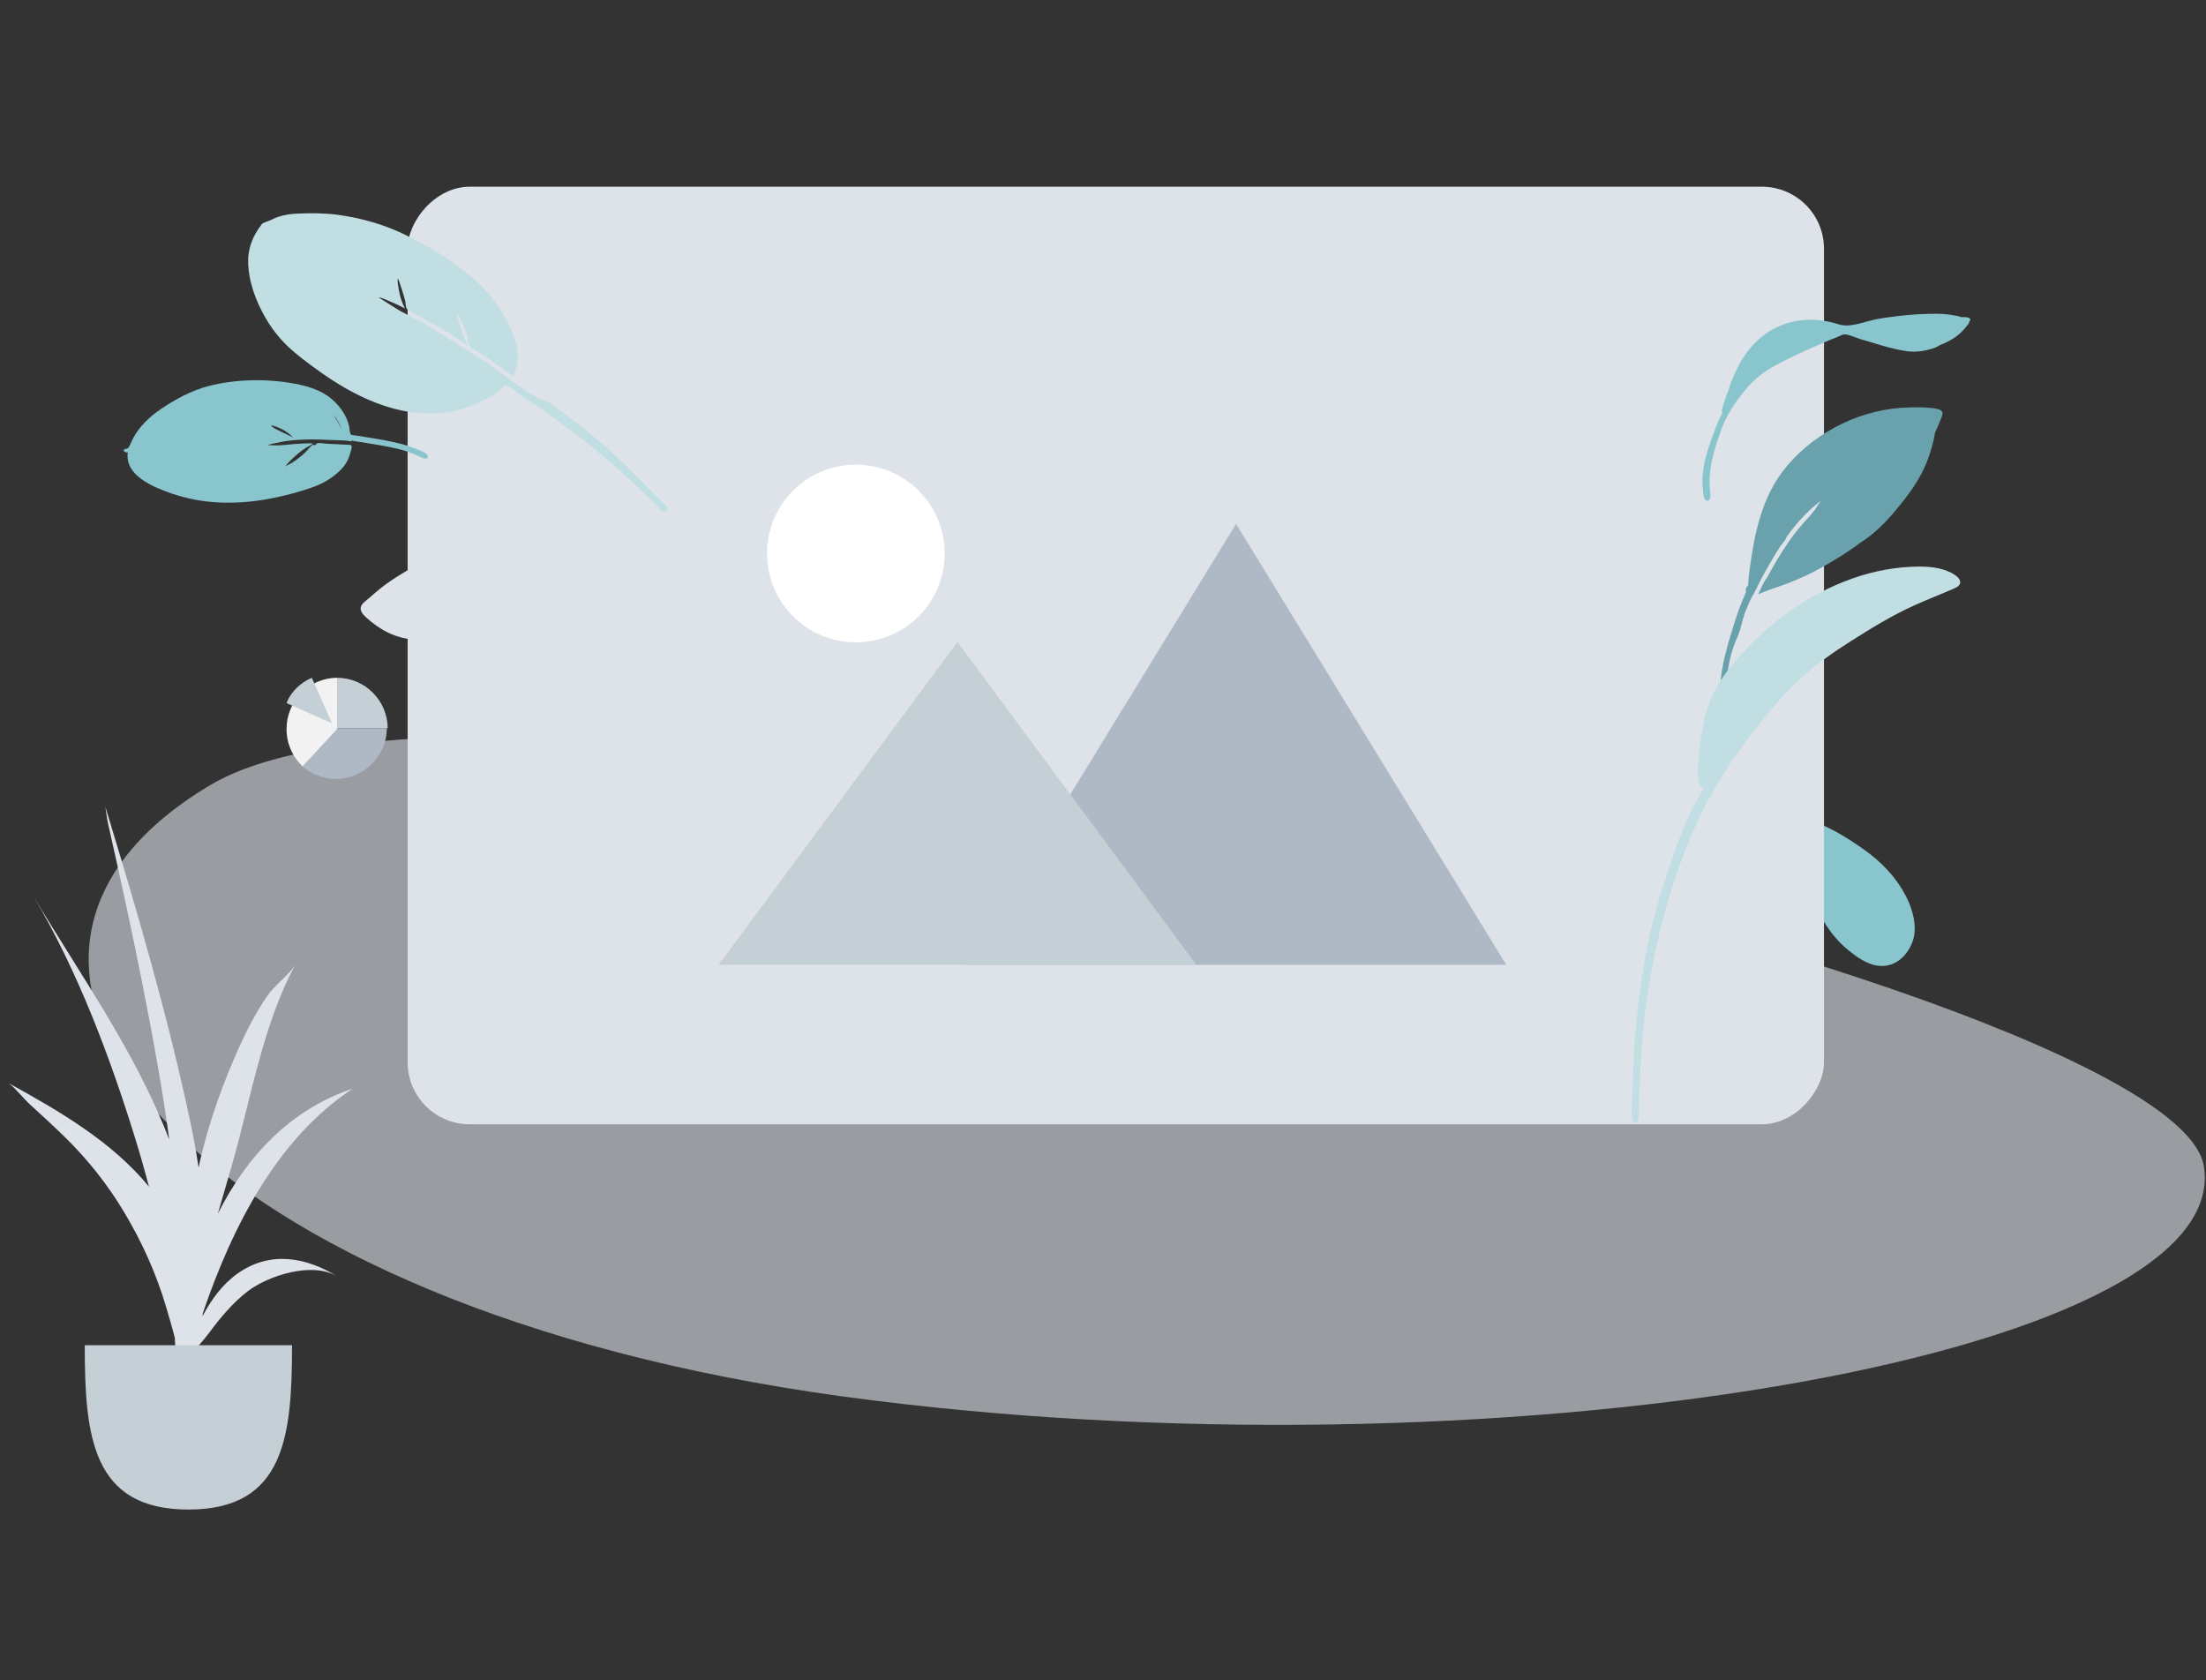
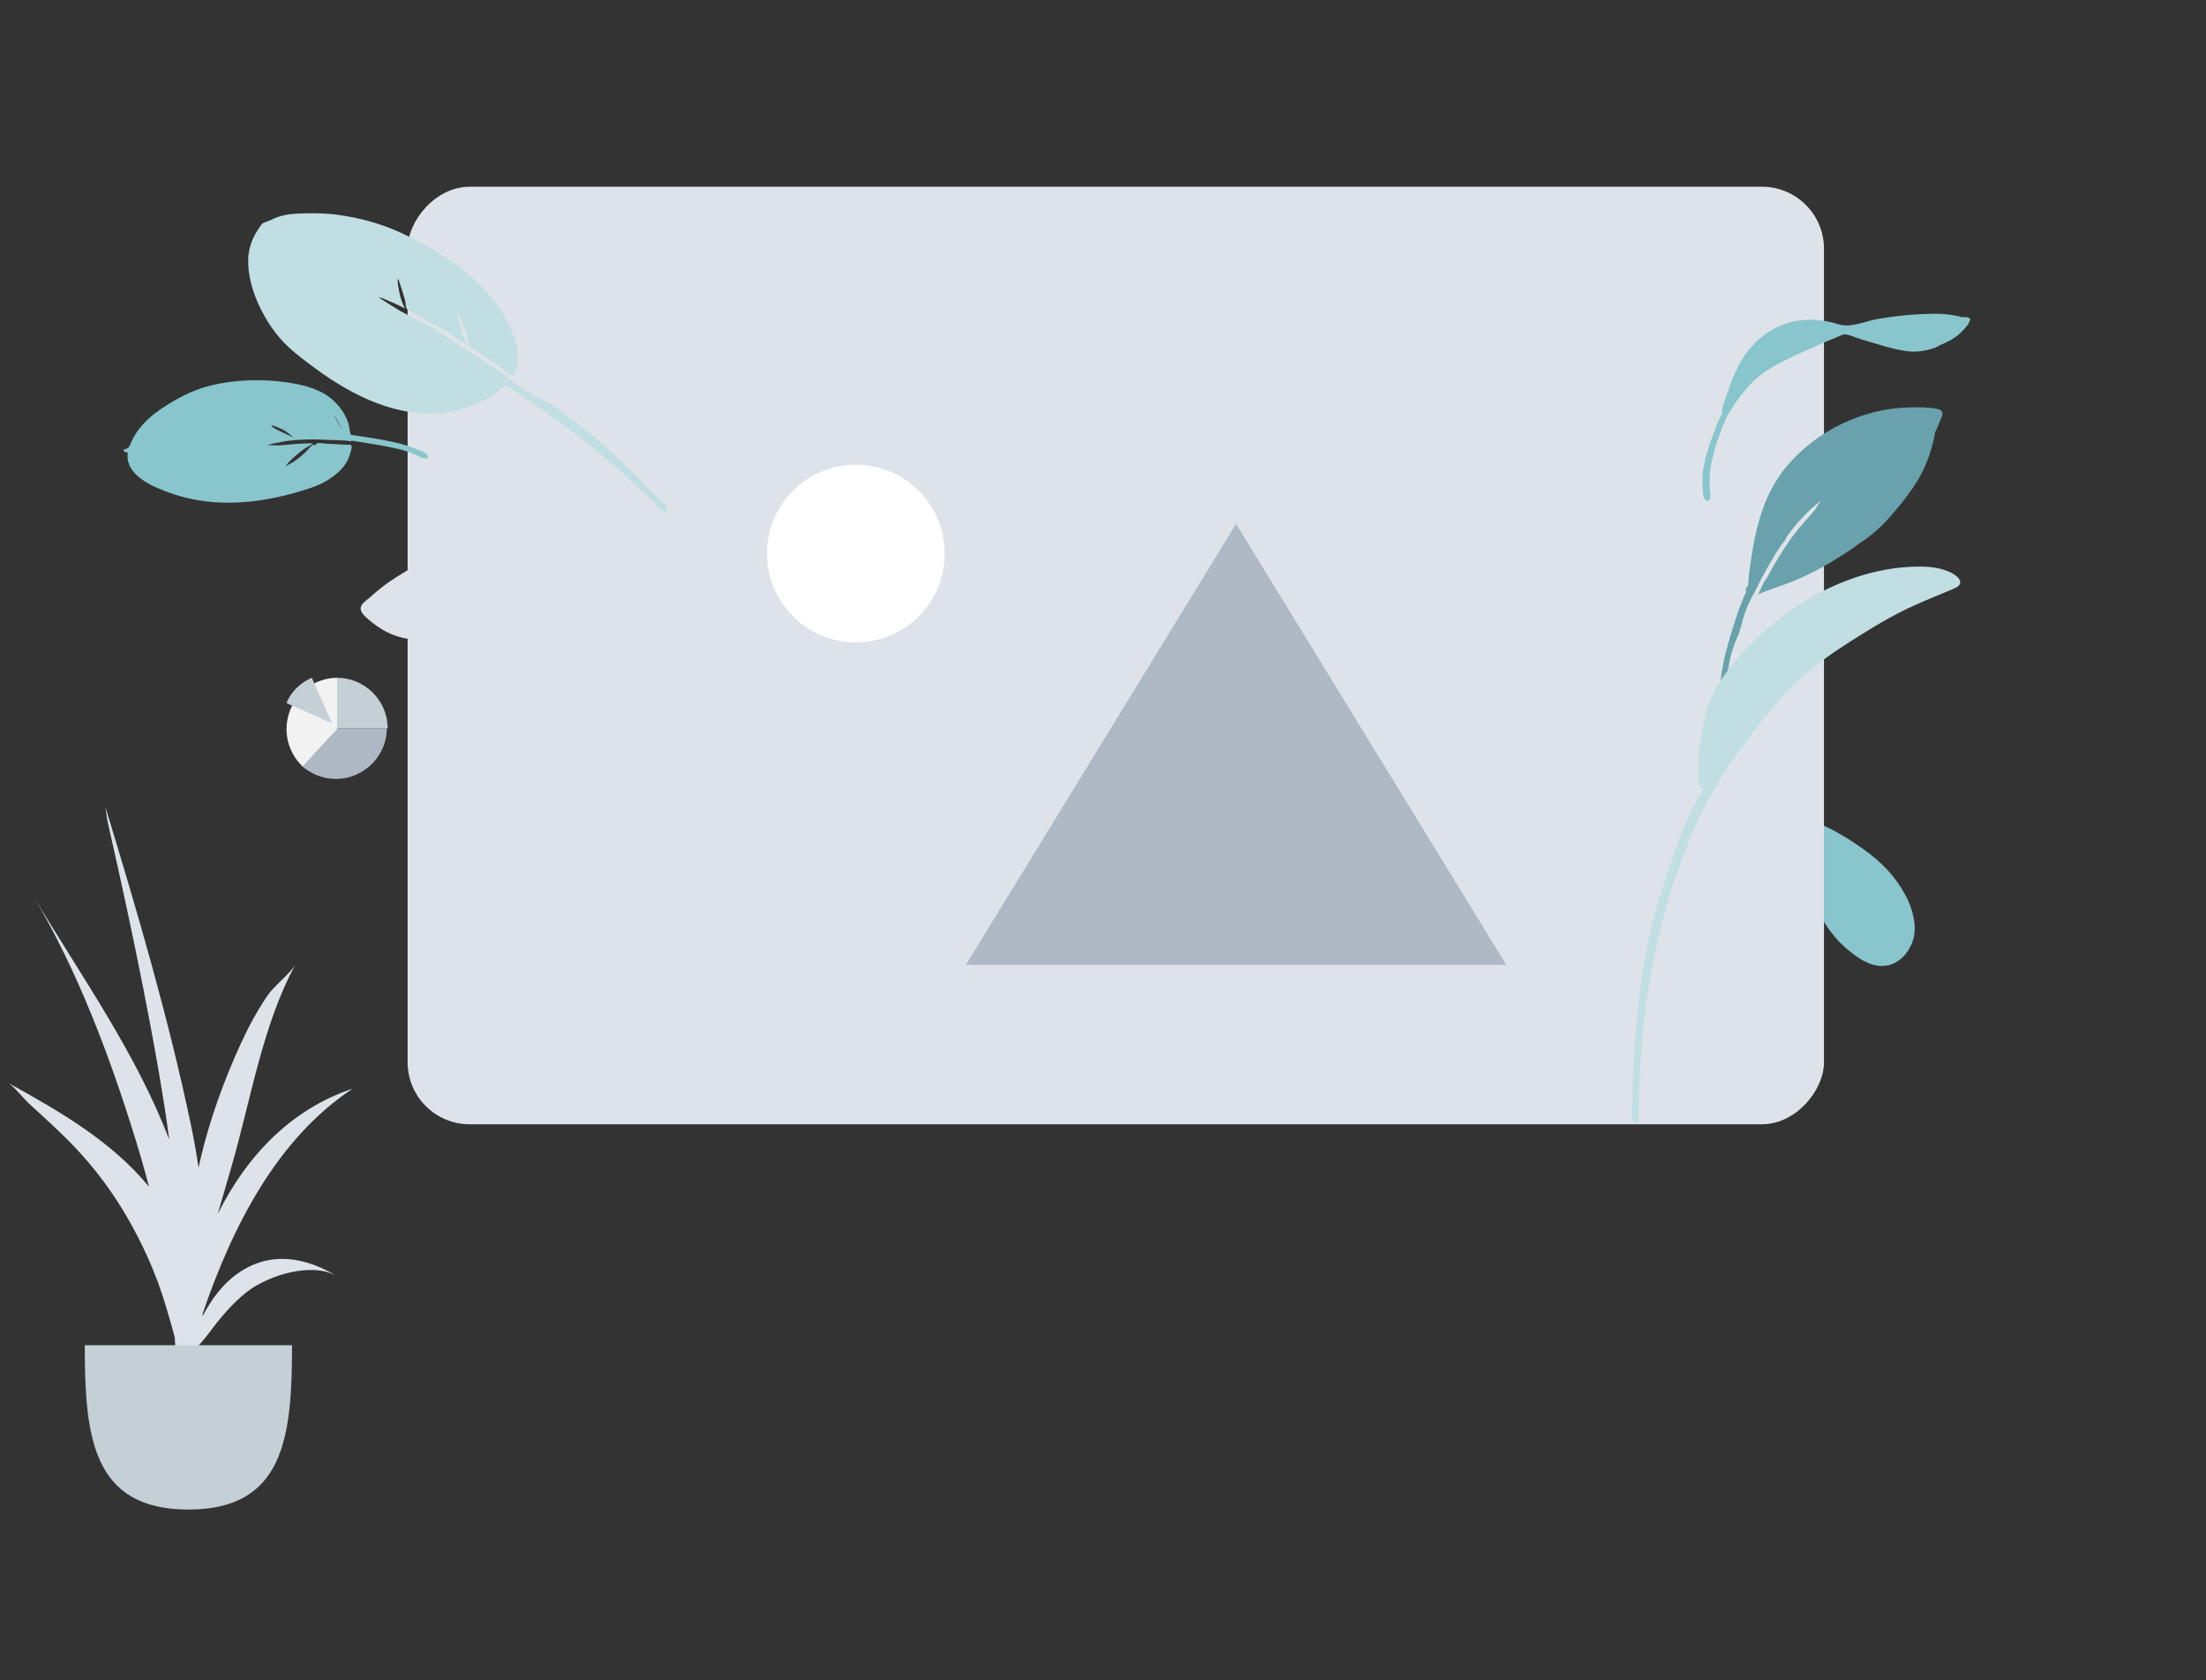
<svg xmlns="http://www.w3.org/2000/svg" width="193" height="147" viewBox="0 0 193 147" fill="none">
  <rect x="0" y="0" width="193" height="147" fill="#333333" stroke="none" />
  <g opacity="0.6" clip-path="url(#clip0_43_8777)">
-     <path fill-rule="evenodd" clip-rule="evenodd" d="M192.814 102.035C195.512 118.864 130.064 129.841 73.732 122.18C17.4 114.52 -8.443 84.605 18.438 68.665C45.319 52.724 190.115 85.206 192.814 102.035Z" fill="#DDE3E9" />
-   </g>
+     </g>
  <path fill-rule="evenodd" clip-rule="evenodd" d="M154.646 71.248C156.3 71.248 157.772 71.463 159.296 72.12C160.611 72.687 161.81 73.438 162.974 74.256C164.611 75.405 165.901 76.744 166.803 78.517C167.343 79.576 167.738 81.075 167.376 82.231C166.95 83.592 165.778 84.727 164.235 84.487C163.281 84.339 162.407 83.707 161.682 83.113C160.815 82.402 160.12 81.547 159.547 80.597C158.612 79.048 158.062 77.297 157.268 75.679C156.891 74.911 156.526 74.137 156.075 73.407C155.851 73.045 155.613 72.687 155.274 72.419C155.093 72.275 154.328 72.026 154.62 71.703C150.331 71.76 146.532 75.054 145.708 79.131C145.632 79.511 145.572 79.894 145.509 80.276C145.469 80.518 145.485 81.408 145.269 81.562C144.793 81.903 144.993 80.869 145.013 80.72C145.066 80.336 145.123 79.951 145.182 79.568C145.503 77.481 146.432 75.541 147.981 74.053C149.753 72.351 152.143 71.248 154.646 71.248Z" fill="#89C5CC" />
  <path fill-rule="evenodd" clip-rule="evenodd" d="M2.979 78.501C7.107 85.426 11.914 92.131 14.802 99.703C14.685 98.81 14.562 97.919 14.424 97.028C13.691 92.309 12.781 87.624 11.824 82.945C11.337 80.563 10.821 78.189 10.293 75.815C10.009 74.54 9.728 73.265 9.438 71.991C9.367 71.683 9.307 71.144 9.219 70.598C12.025 79.805 14.731 89.02 16.71 98.449C16.97 99.686 17.191 100.922 17.372 102.155C17.434 101.873 17.495 101.592 17.561 101.311C18.362 97.948 19.564 94.612 20.994 91.468C21.678 89.964 22.463 88.493 23.388 87.123C23.965 86.269 25.325 85.253 25.851 84.378C22.974 89.655 21.935 96.257 20.274 101.994C19.868 103.394 19.46 104.792 19.06 106.192C21.566 101.168 25.452 97.04 30.856 95.251C24.315 99.573 20.391 107.142 17.747 114.884C17.739 114.975 17.728 115.067 17.72 115.159C18.497 113.683 19.477 112.347 20.806 111.412C23.649 109.409 26.802 109.992 29.56 111.71C27.395 110.334 23.484 111.587 21.663 112.985C20.359 113.986 19.245 115.329 18.278 116.639C18.046 116.953 17.73 117.32 17.395 117.711C16.927 120.752 16.164 123.772 15.083 126.768C15.261 125.908 15.132 124.532 15.182 123.891C15.187 123.822 15.191 123.753 15.197 123.683C15.033 124.339 14.874 124.988 14.721 125.626C15.025 124.408 15.19 123.137 15.319 121.853C15.352 121.301 15.384 120.749 15.418 120.198C15.408 119.15 15.364 118.099 15.292 117.046C15.033 116.022 14.743 115.056 14.504 114.254C13.642 111.356 12.379 108.581 10.823 105.992C9.404 103.629 7.705 101.488 5.744 99.553C4.687 98.51 3.581 97.516 2.49 96.509C2.096 96.145 1.391 95.249 0.781 94.782C5.222 97.231 9.792 99.879 13.032 103.824C12.652 102.365 12.239 100.928 11.803 99.519C9.589 92.37 6.794 84.961 2.979 78.501Z" fill="#DDE3E9" />
  <path fill-rule="evenodd" clip-rule="evenodd" d="M7.415 117.701C7.415 125.639 8.044 132.075 16.482 132.075C24.92 132.075 25.549 125.639 25.549 117.701" fill="#C5CFD6" />
  <path fill-rule="evenodd" clip-rule="evenodd" d="M29.376 63.727H33.843C33.843 64.882 33.372 65.964 32.627 66.75C31.808 67.61 30.642 68.151 29.376 68.151C28.209 68.151 27.142 67.684 26.323 66.947L29.376 63.727Z" fill="#AFB9C5" />
  <path fill-rule="evenodd" clip-rule="evenodd" d="M25.069 63.784C25.069 61.32 27.06 59.303 29.493 59.303V63.784L26.469 67.045C25.609 66.248 25.069 65.078 25.069 63.784Z" fill="#F2F2F2" />
  <path fill-rule="evenodd" clip-rule="evenodd" d="M33.916 63.727C33.916 61.294 31.925 59.303 29.492 59.303V63.727H33.916ZM27.281 59.303L29.05 63.285L25.069 61.515C25.462 60.483 26.346 59.697 27.281 59.303Z" fill="#C5CFD6" />
  <path fill-rule="evenodd" clip-rule="evenodd" d="M112.912 85.469C112.914 85.475 112.916 85.481 112.92 85.488C112.916 85.482 112.912 85.459 112.912 85.469Z" fill="#C5CFD6" />
  <path fill-rule="evenodd" clip-rule="evenodd" d="M112.917 85.478C112.917 85.479 112.918 85.481 112.918 85.484C112.918 85.478 112.908 85.461 112.917 85.478Z" fill="#C5CFD6" />
-   <path fill-rule="evenodd" clip-rule="evenodd" d="M112.877 85.381C112.885 85.404 112.895 85.425 112.905 85.448C112.9 85.437 112.895 85.428 112.891 85.416C113.011 85.716 112.935 85.521 112.877 85.381Z" fill="#C5CFD6" />
  <path fill-rule="evenodd" clip-rule="evenodd" d="M112.903 85.45C112.907 85.46 112.912 85.472 112.917 85.482C112.95 85.547 112.903 85.45 112.903 85.45Z" fill="#C5CFD6" />
  <path fill-rule="evenodd" clip-rule="evenodd" d="M112.916 85.478C112.916 85.477 112.916 85.477 112.915 85.476C112.916 85.477 112.916 85.477 112.916 85.478Z" fill="#C5CFD6" />
  <path fill-rule="evenodd" clip-rule="evenodd" d="M112.922 85.487C112.929 85.5 112.889 85.434 112.922 85.487V85.487Z" fill="#C5CFD6" />
  <path fill-rule="evenodd" clip-rule="evenodd" d="M112.917 85.478L112.915 85.476C112.916 85.477 112.916 85.478 112.917 85.478Z" fill="#C5CFD6" />
  <rect width="123.916" height="82.029" rx="5.426" transform="matrix(-1 0 0 1 159.578 16.337)" fill="#DDE3E9" />
  <path fill-rule="evenodd" clip-rule="evenodd" d="M108.142 45.836L131.781 84.413H84.504L108.142 45.836Z" fill="#AFB9C5" />
-   <path fill-rule="evenodd" clip-rule="evenodd" d="M83.769 56.169L104.667 84.413H62.872L83.769 56.169Z" fill="#C5CFD6" />
  <path fill-rule="evenodd" clip-rule="evenodd" d="M74.877 56.2C70.584 56.2 67.104 52.72 67.104 48.427C67.104 44.134 70.584 40.654 74.877 40.654C79.17 40.654 82.65 44.134 82.65 48.427C82.65 52.72 79.17 56.2 74.877 56.2Z" fill="white" />
  <path fill-rule="evenodd" clip-rule="evenodd" d="M33.313 51.46C32.979 51.73 32.652 52.007 32.332 52.294C32.089 52.513 31.658 52.775 31.57 53.107C31.48 53.452 31.767 53.774 31.993 53.983C33.191 55.085 34.541 55.83 36.201 55.954C38.757 56.145 40.982 55.492 43.2 54.208C44.758 53.305 45.79 51.971 46.016 50.168C47.871 50.94 49.666 52.002 51.191 53.307C51.944 53.951 52.592 54.664 53.191 55.455C53.575 55.961 53.946 56.475 54.291 57.01C54.441 57.242 54.593 57.654 54.84 57.787C55.131 57.944 55.482 57.698 55.467 57.375C55.456 57.107 55.165 56.795 55.03 56.575C54.804 56.211 54.576 55.848 54.335 55.493C53.945 54.919 53.542 54.353 53.103 53.816C52.116 52.608 50.86 51.611 49.557 50.76C47.059 49.128 44.318 48.1 41.278 48.013C39.409 47.959 37.837 48.598 36.238 49.551C35.243 50.145 34.216 50.729 33.313 51.46Z" fill="#DDE3E9" />
  <path fill-rule="evenodd" clip-rule="evenodd" d="M57.558 43.567C55.61 41.561 53.655 39.58 51.479 37.814C50.197 36.773 48.845 35.827 47.522 34.84C47.674 34.973 47.824 35.111 47.97 35.252C47.557 34.972 47.016 34.813 46.578 34.553C46.09 34.264 45.623 33.933 45.164 33.599C44.27 32.947 43.389 32.283 42.47 31.666C41.446 30.977 40.385 30.342 39.343 29.68C38.459 29.118 37.564 28.503 36.619 28.043C36.103 27.793 35.587 27.496 35.069 27.235C34.896 27.148 33.138 26.038 33.143 26.034C33.24 25.961 34.124 26.377 34.261 26.433C34.661 26.596 35.043 26.791 35.427 26.986C35.216 26.57 35.049 26.133 34.958 25.673C34.93 25.531 34.705 24.497 34.82 24.411C34.878 24.367 35.439 26.216 35.467 26.394C35.491 26.539 35.487 26.747 35.535 26.883C35.611 27.104 35.607 27.037 35.775 27.162C36.083 27.39 36.492 27.532 36.826 27.723C37.005 27.823 37.562 28.221 37.898 28.335C38.912 28.828 39.941 29.586 40.905 30.215C40.652 29.74 40.459 29.243 40.319 28.722C40.286 28.598 39.925 27.488 40.013 27.422C40.111 27.348 40.798 29.043 40.838 29.203C40.914 29.502 40.929 29.833 41.024 30.123C41.128 30.442 41.452 30.555 41.744 30.74C42.818 31.423 43.856 32.148 44.876 32.907C45.989 30.927 44.706 28.536 43.624 26.875C42.844 25.678 41.794 24.651 40.686 23.755C39.207 22.559 37.515 21.604 35.824 20.73C33.855 19.712 31.726 19.081 29.513 18.79C28.355 18.637 27.171 18.641 26.002 18.69C25.431 18.714 24.883 18.79 24.335 18.976C24.089 19.06 23.85 19.166 23.618 19.285C23.441 19.375 23.014 19.47 22.913 19.604C22.077 20.692 21.65 21.775 21.715 23.142C21.777 24.435 22.185 25.73 22.74 26.883C23.357 28.168 24.151 29.334 25.19 30.313C25.982 31.06 26.868 31.71 27.748 32.351C30.878 34.632 34.847 36.616 38.901 36.106C40.213 35.942 41.461 35.483 42.628 34.859C42.903 34.712 43.176 34.563 43.435 34.39C43.61 34.273 44.078 33.746 44.254 33.727C44.495 33.7 45.014 34.191 45.241 34.34C46.96 35.475 48.635 36.672 50.274 37.917C52.018 39.241 53.677 40.656 55.286 42.137C55.971 42.767 56.651 43.399 57.316 44.05C57.471 44.201 57.849 44.759 58.13 44.785C58.307 44.8 58.427 44.649 58.402 44.485C58.358 44.199 57.757 43.772 57.558 43.567Z" fill="#C1DEE2" />
  <path fill-rule="evenodd" clip-rule="evenodd" d="M25.665 38.293C25.366 37.995 25.031 37.726 24.637 37.534C24.537 37.486 23.794 37.161 23.746 37.232C23.633 37.398 25.576 38.198 25.665 38.293ZM29.185 36.302C29.183 36.314 29.44 36.717 29.511 36.84C29.66 37.103 29.797 37.371 29.927 37.64C29.735 37.165 29.538 36.725 29.185 36.302ZM11.183 39.576C10.935 39.649 10.637 39.36 10.959 39.288C11.219 39.231 11.206 39.217 11.323 39.024C11.418 38.868 11.476 38.676 11.56 38.512C11.736 38.163 11.937 37.831 12.182 37.519C12.71 36.85 13.351 36.275 14.072 35.789C15.329 34.943 16.738 34.169 18.232 33.78C20.609 33.162 23.314 33.123 25.695 33.552C27.169 33.818 28.516 34.279 29.495 35.372C29.985 35.918 30.369 36.558 30.537 37.263C30.58 37.447 30.572 37.652 30.627 37.832C30.711 38.11 30.674 38.036 31.026 38.09C31.411 38.149 31.795 38.209 32.179 38.27C33.185 38.43 34.197 38.6 35.176 38.86C35.499 38.946 35.815 39.05 36.123 39.172C36.356 39.263 37.284 39.552 37.397 39.83C37.584 40.294 36.955 40.084 36.76 39.983C36.589 39.895 36.413 39.812 36.235 39.736C35.786 39.545 35.318 39.397 34.839 39.279C34.322 39.151 33.795 39.056 33.27 38.961C32.779 38.873 32.288 38.792 31.795 38.715C31.521 38.672 31.248 38.63 30.974 38.589C30.88 38.574 30.715 38.5 30.728 38.612C30.152 38.51 29.529 38.524 28.943 38.496C28.225 38.462 27.504 38.433 26.783 38.454C26.263 38.469 25.743 38.5 25.226 38.565C24.924 38.602 24.626 38.657 24.33 38.727C24.167 38.765 23.525 38.846 23.436 38.977C23.474 38.921 24.183 38.975 24.273 38.972C24.634 38.96 24.992 38.927 25.351 38.89C26.019 38.821 26.686 38.785 27.355 38.791C27.353 38.899 26.895 39.091 26.784 39.163C26.534 39.324 26.294 39.499 26.07 39.691C25.677 40.03 25.205 40.45 24.933 40.852C25.013 40.733 25.409 40.579 25.55 40.489C25.775 40.344 25.995 40.19 26.204 40.024C26.397 39.872 26.576 39.707 26.753 39.539C26.93 39.37 27.17 39.02 27.402 38.908C27.416 38.901 27.518 38.975 27.575 38.95C27.633 38.925 27.705 38.799 27.72 38.794C27.936 38.717 28.347 38.812 28.574 38.822C29.164 38.847 29.753 38.88 30.342 38.91C30.525 38.919 30.68 38.881 30.749 39.005C30.822 39.137 30.688 39.484 30.649 39.628C30.507 40.163 30.255 40.643 29.858 41.057C29.114 41.833 28.197 42.351 27.161 42.697C23.192 44.023 18.97 44.553 15.003 43.175C13.361 42.603 10.887 41.583 11.183 39.576Z" fill="#89C5CC" />
  <path fill-rule="evenodd" clip-rule="evenodd" d="M171.547 27.747C171.429 27.661 171.149 27.631 171.019 27.605C170.478 27.498 169.92 27.452 169.368 27.452C167.667 27.454 165.937 27.621 164.264 27.91C163.201 28.094 161.917 28.712 160.86 28.376C159.019 27.792 157.158 27.82 155.411 28.655C153.814 29.418 152.601 30.867 151.894 32.432C151.787 32.669 151.354 33.538 151.231 34.125C151.179 34.245 151.129 34.365 151.083 34.488C150.954 34.836 150.839 35.19 150.731 35.545C150.686 35.696 150.57 36.03 150.707 36.095C150.488 36.498 150.294 36.915 150.133 37.345C149.663 38.595 149.149 39.966 148.983 41.291C148.922 41.782 148.92 42.275 148.977 42.767C149.005 43.01 148.993 43.498 149.158 43.683C149.508 44.075 149.687 43.526 149.648 43.265C149.347 41.273 149.928 39.402 150.616 37.529C151.062 36.319 151.794 35.211 152.613 34.207C153.277 33.395 153.988 32.756 154.898 32.217C156.01 31.559 157.199 31.027 158.377 30.493C159.151 30.142 159.927 29.8 160.723 29.497C160.9 29.43 161.179 29.257 161.375 29.256C161.791 29.255 162.379 29.561 162.78 29.675C164.099 30.05 165.435 30.53 166.799 30.722C167.673 30.845 168.493 30.706 169.31 30.415C169.394 30.386 169.534 30.309 169.706 30.2C170.313 29.966 170.887 29.672 171.388 29.248C171.676 29.004 171.937 28.688 172.176 28.399C172.247 28.312 172.278 28.213 172.28 28.119C172.334 28.091 172.369 28.058 172.378 28.02C172.437 27.735 171.895 27.73 171.547 27.747Z" fill="#89C5CC" />
  <path fill-rule="evenodd" clip-rule="evenodd" d="M169.502 35.782C168.748 35.617 167.914 35.63 167.146 35.643C163.024 35.699 158.977 37.651 156.343 40.768C154.101 43.423 153.484 46.723 153.041 50.059C152.997 50.39 152.978 50.719 152.953 51.051C152.948 51.122 152.94 51.186 152.932 51.246C152.757 51.401 152.666 51.583 152.769 51.783C152.385 52.623 152.061 53.484 151.782 54.372C150.962 56.986 150.128 59.651 150.642 62.4C150.762 60.887 151.014 59.34 151.316 57.852C151.334 57.766 151.353 57.682 151.372 57.597C151.374 57.588 151.376 57.579 151.378 57.571C151.485 57.115 151.624 56.673 151.793 56.238C151.795 56.233 151.796 56.228 151.798 56.224C151.82 56.166 151.844 56.109 151.867 56.052C151.916 55.934 151.966 55.817 152.018 55.7C152.036 55.66 152.053 55.62 152.07 55.579C152.316 54.976 152.42 54.297 152.64 53.673C152.693 53.531 152.748 53.39 152.806 53.249C152.809 53.241 152.812 53.233 152.816 53.224C152.972 52.846 153.144 52.472 153.327 52.103C153.426 52.028 153.479 51.843 153.564 51.675C153.582 51.642 153.72 51.422 153.761 51.295C153.869 51.087 153.976 50.879 154.084 50.672C154.081 50.673 154.077 50.674 154.074 50.675C154.182 50.476 154.291 50.278 154.399 50.081C154.422 50.037 154.446 49.994 154.47 49.95C154.509 49.881 154.547 49.812 154.586 49.743C154.947 49.097 155.33 48.463 155.727 47.838C155.869 47.615 156.208 47.295 156.273 47.044C156.276 47.035 156.276 47.026 156.278 47.017C157.14 45.806 158.133 44.688 159.324 43.803C159.18 43.959 158.874 44.487 158.793 44.591C158.546 44.911 158.277 45.209 158.007 45.511C157.524 46.051 157.052 46.609 156.633 47.198C155.867 48.276 155.205 49.411 154.58 50.568C154.574 50.575 154.568 50.581 154.562 50.589C154.248 50.976 154.05 51.561 153.824 52.004C154.719 51.59 155.709 51.319 156.627 50.951C157.543 50.584 158.434 50.176 159.295 49.696C160.438 49.058 161.624 48.338 162.705 47.523C163.943 46.755 164.983 45.698 165.902 44.589C166.988 43.276 167.984 41.953 168.6 40.359C168.902 39.576 169.14 38.759 169.281 37.933C169.287 37.897 169.295 37.858 169.304 37.818C169.448 37.532 169.577 37.24 169.686 36.942C169.858 36.469 170.264 35.948 169.502 35.782Z" fill="#69A1AC" />
  <path fill-rule="evenodd" clip-rule="evenodd" d="M171.051 50.317C170.179 49.726 169.019 49.571 167.975 49.571C163.897 49.571 160.064 51.084 156.753 53.338C154.938 54.573 153.315 56.146 151.882 57.784C151.055 58.73 150.318 59.752 149.795 60.89C149.443 61.658 149.201 62.458 149.037 63.283C148.838 64.288 148.679 65.314 148.607 66.336C148.579 66.739 148.345 68.875 149.014 68.911C149.01 68.964 149.009 69.014 149.014 69.059C147.56 71.332 146.662 73.995 145.83 76.52C145.105 78.717 144.46 80.933 144.041 83.206C143.489 86.198 143.126 89.236 142.954 92.272C142.917 92.924 142.892 93.577 142.87 94.23C142.851 94.787 142.832 95.344 142.814 95.902C142.794 96.526 142.684 97.245 142.783 97.866C142.87 98.406 143.337 98.325 143.358 97.787C143.383 97.137 143.379 96.486 143.407 95.836C143.445 94.973 143.484 94.11 143.526 93.247C143.82 87.255 144.923 81.35 146.958 75.69C147.782 73.399 148.726 71.231 149.939 69.112C151.005 67.249 152.288 65.445 153.599 63.765C154.874 62.133 156.199 60.538 157.76 59.155C159.027 58.033 160.421 57.055 161.854 56.145C163.674 54.99 165.49 53.862 167.461 52.975C168.486 52.514 169.53 52.101 170.563 51.659C170.749 51.579 170.948 51.502 171.127 51.41C171.723 51.103 171.526 50.639 171.051 50.317Z" fill="#C1DEE2" />
  <defs>
    <clipPath id="clip0_43_8777">
      <rect width="185.212" height="60.284" fill="white" transform="translate(7.757 64.383)" />
    </clipPath>
  </defs>
</svg>